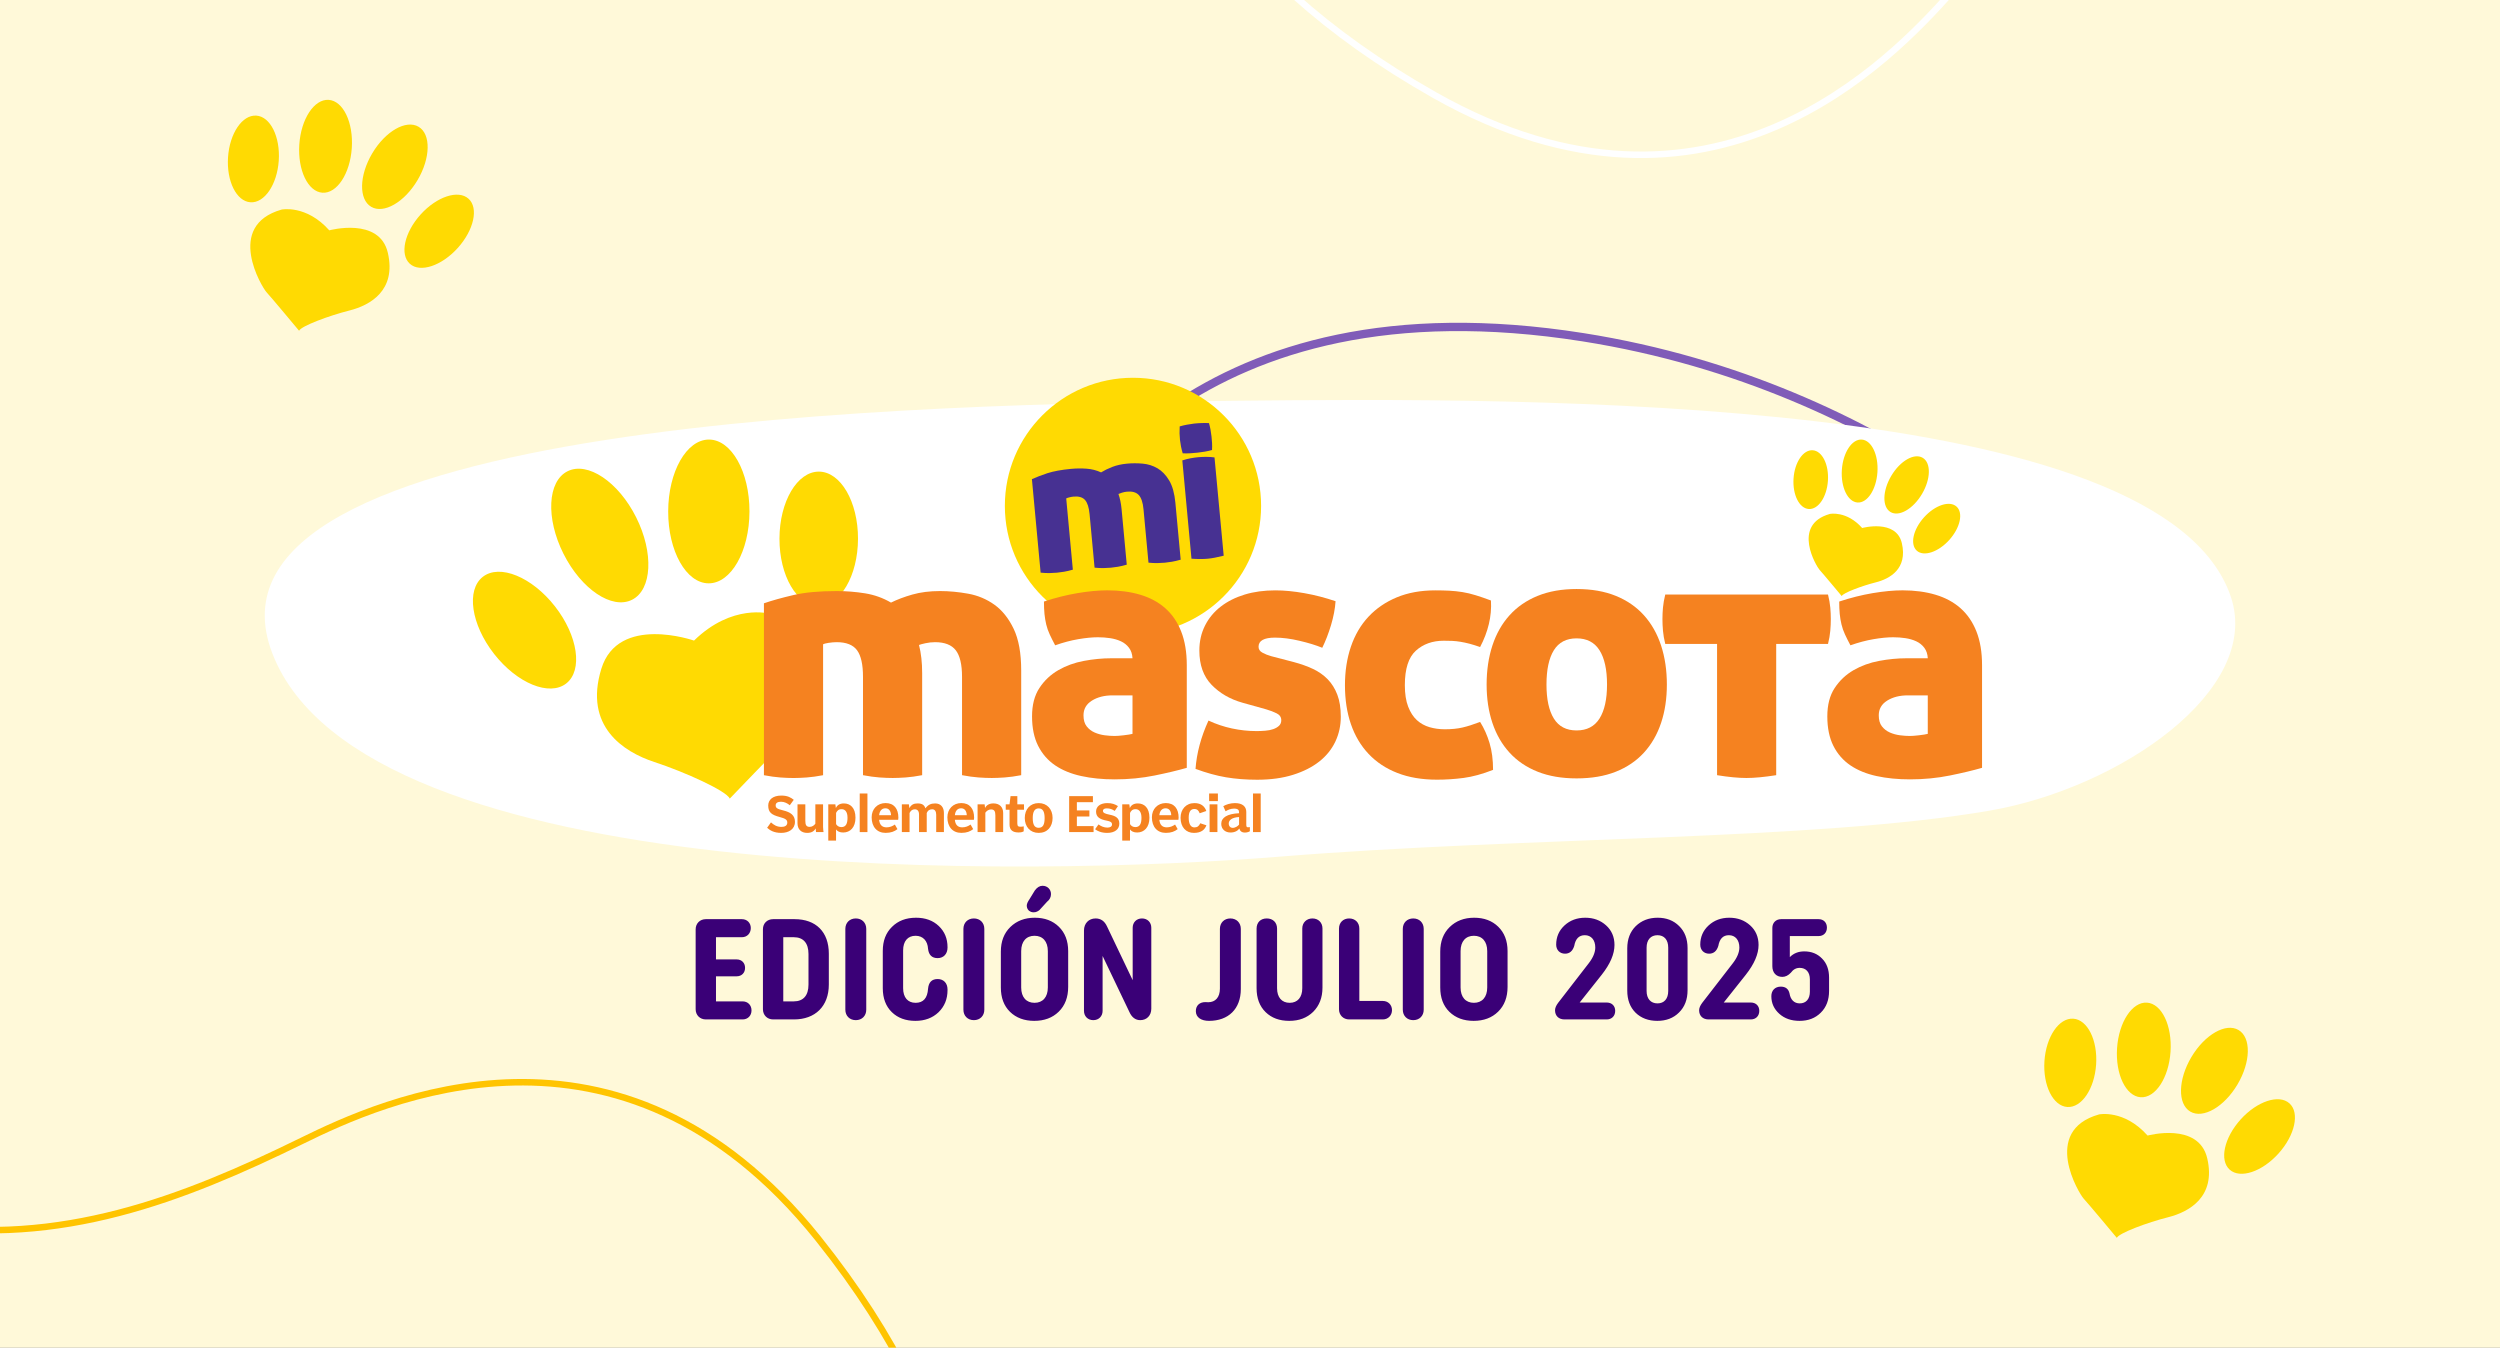
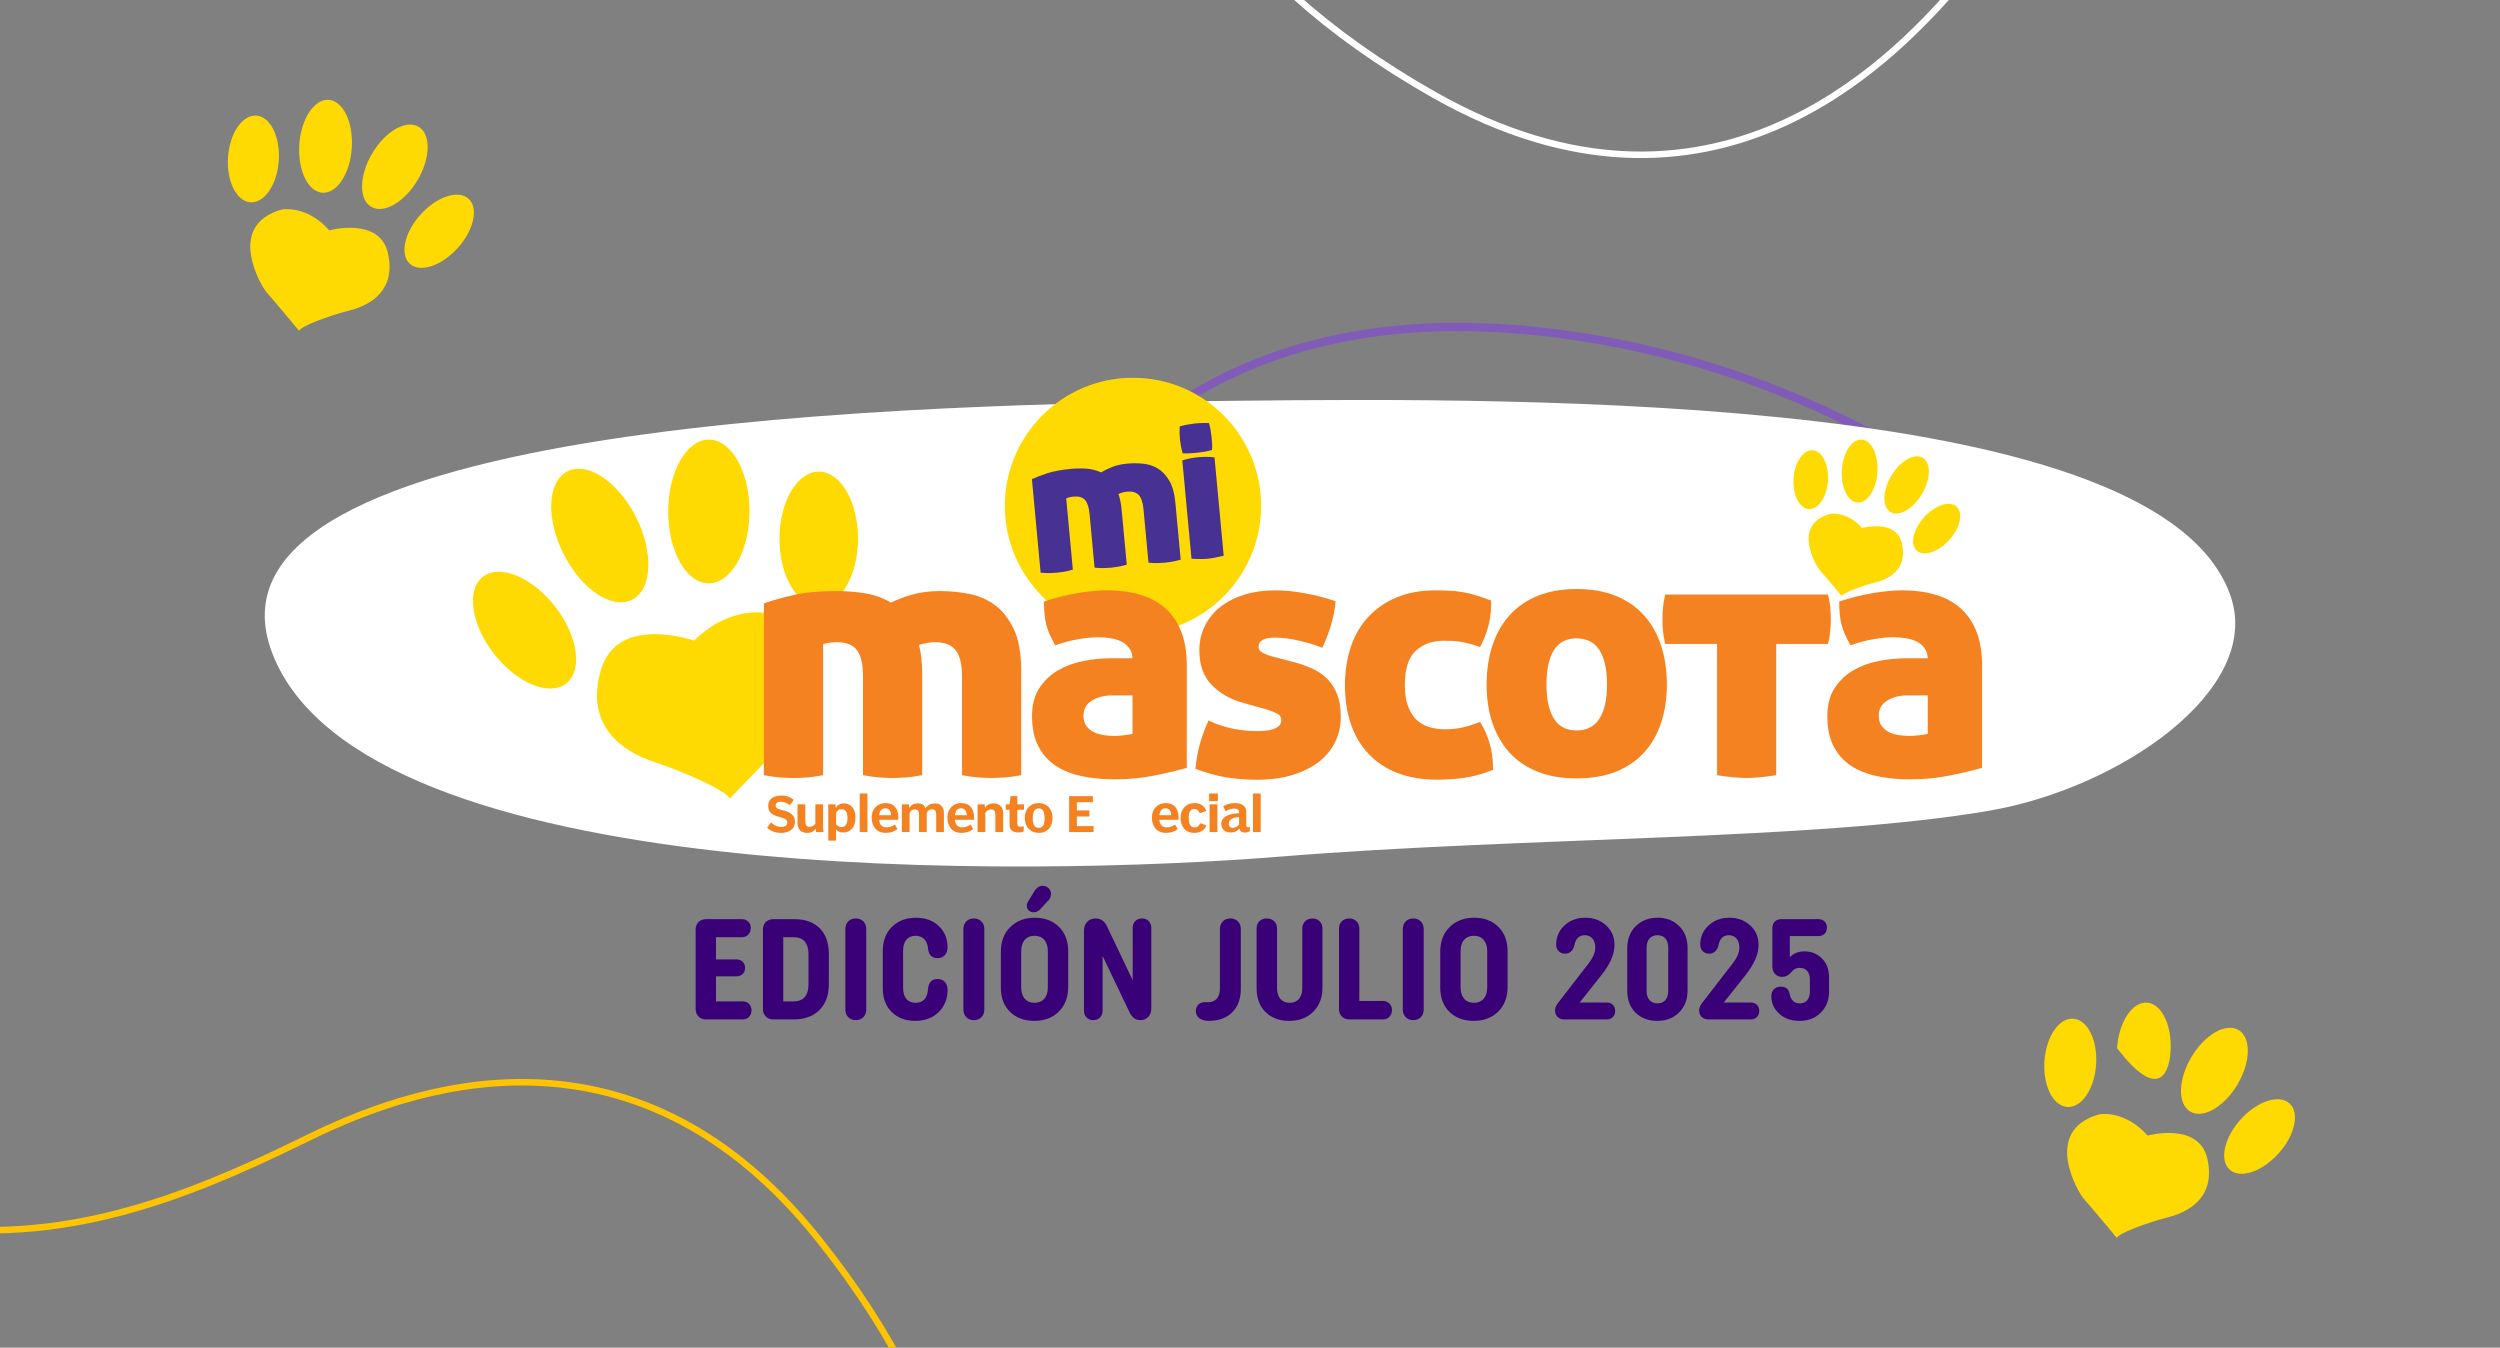
<svg xmlns="http://www.w3.org/2000/svg" width="1152" height="621" viewBox="0 0 1152 621" fill="none">
  <rect x="0" y="0" width="1152" height="621" fill="#808080" stroke="none" />
  <g clip-path="url(#clip0_5582_9)">
-     <rect width="1152" height="621" fill="#FFF9D9" />
    <path d="M471.093 266.996C490.094 232.518 551.081 127.141 729.553 155.413C872.331 178.031 959.478 267.082 970.883 285.854" stroke="#805CB8" stroke-width="3.836" />
    <path d="M590.116 394.707C703.482 385.51 836.707 387.356 916.73 373.56C976.746 363.213 1042.3 318.061 1028.02 275.14C996.898 181.632 705.704 183.164 567.888 184.697C430.071 186.23 83.307 192.362 125.541 301.199C167.775 410.037 476.751 403.905 590.116 394.707Z" fill="white" />
    <g clip-path="url(#clip1_5582_9)">
      <path d="M293.133 238.371C301.329 254.726 300.485 271.746 291.24 276.375C281.995 281.017 267.852 271.516 259.643 255.161C251.433 238.806 252.277 221.786 261.522 217.157C270.78 212.528 284.936 222.016 293.133 238.371Z" fill="#FFDA02" />
      <path d="M255.717 279.405C266.33 292.973 268.657 308.88 260.921 314.941C253.185 320.99 238.3 314.903 227.687 301.336C217.073 287.768 214.746 271.861 222.482 265.8C230.219 259.751 245.103 265.838 255.717 279.405Z" fill="#FFDA02" />
      <path d="M345.355 235.721C345.304 254.02 336.89 268.827 326.545 268.802C316.2 268.776 307.85 253.917 307.901 235.619C307.953 217.333 316.367 202.525 326.711 202.551C337.056 202.576 345.406 217.435 345.355 235.721Z" fill="#FFDA02" />
      <path d="M395.366 248.291C395.315 265.375 387.182 279.185 377.195 279.16C367.195 279.134 359.14 265.273 359.178 248.189C359.216 231.118 367.362 217.295 377.349 217.32C387.348 217.359 395.417 231.22 395.366 248.291Z" fill="#FFDA02" />
      <path d="M319.806 295.184C319.806 295.184 284.846 282.947 277.097 308.176C268.938 334.722 287.326 346.474 301.495 351.128C315.663 355.77 334.946 364.542 336.263 368.008C336.263 368.008 358.066 345.285 361.352 342.19C364.638 339.108 394.42 297.192 354.677 282.806C354.69 282.793 337.44 277.96 319.806 295.184Z" fill="#FFDA02" />
      <path d="M581.115 233.113C581.115 265.721 554.683 292.152 522.076 292.152C489.468 292.152 463.037 265.721 463.037 233.113C463.037 200.506 489.468 174.074 522.076 174.074C554.683 174.074 581.115 200.506 581.115 233.113Z" fill="#FFDA02" />
      <path d="M493.496 216.056C495.888 215.826 498.279 215.801 500.657 215.967C503.036 216.133 505.273 216.709 507.371 217.68C508.816 216.785 510.542 215.941 512.537 215.161C514.531 214.381 516.808 213.87 519.391 213.64C521.68 213.422 524.045 213.422 526.526 213.64C528.994 213.857 531.27 214.573 533.367 215.788C535.451 217.015 537.254 218.882 538.751 221.389C540.259 223.908 541.206 227.335 541.615 231.657L544.057 257.896C542.561 258.331 541.206 258.651 539.991 258.855C538.763 259.06 537.689 259.201 536.756 259.29C535.758 259.38 534.646 259.444 533.405 259.469C532.165 259.495 530.771 259.431 529.224 259.277L526.922 234.611C526.628 231.516 525.899 229.342 524.723 228.089C523.546 226.849 521.756 226.337 519.352 226.555C518.534 226.631 517.741 226.785 516.961 227.041C516.194 227.296 515.657 227.488 515.375 227.629C516.092 229.624 516.565 231.951 516.82 234.572L519.212 260.198C517.715 260.633 516.36 260.953 515.145 261.157C513.918 261.362 512.844 261.502 511.91 261.592C510.913 261.681 509.8 261.745 508.56 261.771C507.319 261.797 505.926 261.733 504.378 261.579L502.077 236.912C501.783 233.818 501.079 231.631 499.967 230.378C498.841 229.125 497.09 228.614 494.686 228.831C494.046 228.895 493.356 229.01 492.64 229.202C491.924 229.394 491.476 229.547 491.31 229.675L494.366 262.5C492.87 262.935 491.514 263.254 490.287 263.459C489.072 263.663 487.985 263.804 487.052 263.894C486.054 263.983 484.942 264.047 483.701 264.073C482.461 264.098 481.067 264.034 479.52 263.881L475.505 220.788C477.487 219.893 479.878 218.972 482.678 218.038C485.504 217.143 489.11 216.466 493.496 216.056Z" fill="#473192" />
      <path d="M563.878 256.068C562.369 256.439 561.014 256.746 559.799 256.976C558.584 257.206 557.471 257.372 556.474 257.462C555.477 257.551 554.364 257.602 553.124 257.602C551.883 257.602 550.515 257.551 549.032 257.449L544.812 212.156C546.078 211.747 547.318 211.415 548.571 211.184C549.825 210.954 551.027 210.775 552.19 210.673C553.303 210.571 554.505 210.52 555.809 210.52C557.113 210.52 558.392 210.609 559.645 210.775L563.878 256.068Z" fill="#473192" />
      <path d="M544.99 208.884C544.376 206.825 543.967 204.779 543.737 202.746C543.519 200.777 543.468 198.692 543.596 196.493C544.632 196.186 545.731 195.917 546.921 195.7C548.11 195.47 549.21 195.304 550.194 195.189C551.243 195.073 552.381 194.984 553.634 194.946C554.874 194.894 556.038 194.907 557.099 194.971C557.393 195.994 557.636 197.017 557.815 198.027C557.994 199.038 558.135 200.073 558.263 201.109C558.378 202.094 558.455 203.117 558.519 204.178C558.57 205.239 558.57 206.301 558.506 207.362C557.483 207.669 556.37 207.912 555.168 208.117C553.966 208.308 552.854 208.475 551.805 208.59C550.821 208.705 549.708 208.794 548.468 208.871C547.215 208.948 546.064 208.948 544.99 208.884Z" fill="#473192" />
      <path d="M385.571 272.359C389.983 272.359 394.33 272.717 398.64 273.408C402.936 274.111 406.913 275.531 410.57 277.679C413.371 276.285 416.644 275.045 420.404 273.971C424.163 272.896 428.409 272.359 433.153 272.359C437.347 272.359 441.669 272.769 446.132 273.574C450.595 274.38 454.623 276.08 458.229 278.651C461.835 281.234 464.788 284.942 467.103 289.776C469.417 294.609 470.568 301.016 470.568 308.969V357.203C467.768 357.74 465.249 358.085 462.985 358.252C460.722 358.405 458.74 358.495 457.014 358.495C455.185 358.495 453.139 358.418 450.889 358.252C448.638 358.085 446.106 357.74 443.306 357.203V311.885C443.306 306.182 442.334 302.103 440.403 299.622C438.472 297.154 435.288 295.914 430.889 295.914C429.38 295.914 427.91 296.08 426.452 296.399C424.994 296.719 424.01 296.988 423.473 297.205C424.445 300.965 424.93 305.274 424.93 310.107V357.203C422.13 357.74 419.611 358.085 417.348 358.252C415.084 358.405 413.102 358.495 411.376 358.495C409.547 358.495 407.501 358.418 405.251 358.252C402.987 358.085 400.468 357.74 397.668 357.203V311.885C397.668 306.182 396.747 302.103 394.919 299.622C393.09 297.154 389.97 295.914 385.558 295.914C384.369 295.914 383.116 296.029 381.773 296.233C380.431 296.451 379.6 296.668 379.28 296.885V357.216C376.479 357.753 373.96 358.098 371.697 358.264C369.434 358.418 367.452 358.507 365.725 358.507C363.897 358.507 361.851 358.431 359.6 358.264C357.337 358.098 354.818 357.753 352.017 357.216V277.999C355.777 276.707 360.291 275.441 365.572 274.214C370.827 272.973 377.502 272.359 385.571 272.359Z" fill="#F58220" />
      <path d="M513.636 339.135C514.608 339.135 516.002 339.033 517.83 338.815C519.659 338.598 521.002 338.393 521.858 338.163V320.427H512.664C508.905 320.427 505.734 321.233 503.151 322.844C500.568 324.455 499.276 326.719 499.276 329.621C499.276 331.77 499.762 333.47 500.734 334.698C501.706 335.938 502.908 336.872 504.365 337.524C505.823 338.163 507.37 338.598 509.045 338.815C510.708 339.033 512.242 339.135 513.636 339.135ZM475.568 330.107C475.568 324.839 476.694 320.478 478.957 317.039C481.208 313.599 484.123 310.862 487.665 308.816C491.22 306.77 495.133 305.351 499.442 304.545C503.739 303.74 507.933 303.331 512.025 303.331H521.858C521.756 301.4 521.219 299.776 520.247 298.497C519.275 297.206 518.035 296.208 516.539 295.518C515.03 294.814 513.368 294.341 511.539 294.06C509.71 293.791 507.831 293.651 505.887 293.651C503.304 293.651 500.299 293.945 496.859 294.533C493.419 295.121 489.877 296.067 486.22 297.359C485.248 295.53 484.417 293.868 483.714 292.359C483.011 290.85 482.473 289.329 482.103 287.756C481.732 286.196 481.463 284.584 481.297 282.922C481.144 281.26 481.054 279.342 481.054 277.193C486.22 275.48 491.348 274.188 496.463 273.319C501.565 272.462 506.168 272.027 510.247 272.027C515.836 272.027 520.899 272.705 525.413 274.048C529.927 275.39 533.776 277.462 536.947 280.262C540.119 283.063 542.574 286.63 544.287 290.991C546.001 295.351 546.87 300.53 546.87 306.553V353.815C542.778 354.991 537.83 356.181 532.024 357.357C526.219 358.533 520.094 359.134 513.636 359.134C508.048 359.134 502.908 358.623 498.24 357.6C493.56 356.577 489.558 354.94 486.22 352.677C482.883 350.413 480.274 347.434 478.394 343.726C476.515 340.017 475.568 335.478 475.568 330.107Z" fill="#F58220" />
      <path d="M596.217 305.094C599.439 305.951 602.367 307 605.014 308.24C607.648 309.48 609.899 311.066 611.792 312.997C613.671 314.928 615.155 317.293 616.229 320.094C617.303 322.894 617.84 326.283 617.84 330.26C617.84 334.352 617.009 338.162 615.334 341.717C613.658 345.259 611.191 348.328 607.917 350.911C604.631 353.494 600.603 355.54 595.82 357.036C591.038 358.545 585.526 359.3 579.286 359.3C574.12 359.3 569.338 358.916 564.926 358.174C560.514 357.42 555.834 356.128 550.898 354.3C551.436 346.985 553.418 339.569 556.87 332.037C560.31 333.648 563.916 334.863 567.675 335.669C571.435 336.474 575.207 336.883 578.967 336.883C580.258 336.883 581.601 336.832 582.995 336.717C584.388 336.615 585.629 336.372 586.703 335.988C587.777 335.617 588.659 335.106 589.363 334.454C590.053 333.814 590.411 332.945 590.411 331.871C590.411 330.477 589.708 329.428 588.314 328.725C586.92 328.022 585.309 327.408 583.48 326.871L572.509 323.802C566.806 322.191 562.075 319.454 558.315 315.58C554.556 311.705 552.663 306.437 552.663 299.775C552.663 295.58 553.52 291.77 555.246 288.317C556.972 284.877 559.389 281.949 562.509 279.532C565.629 277.116 569.312 275.261 573.558 273.97C577.803 272.678 582.509 272.039 587.675 272.039C591.767 272.039 596.217 272.474 601.063 273.331C605.897 274.187 610.679 275.428 615.423 277.039C615.206 280.479 614.502 284.161 613.326 288.087C612.137 292.013 610.794 295.478 609.298 298.496C606.395 297.307 602.904 296.233 598.812 295.274C594.733 294.302 590.961 293.816 587.521 293.816C582.47 293.816 579.938 295.222 579.938 298.01C579.938 299.199 580.527 300.107 581.716 300.747C582.892 301.399 584.235 301.936 585.744 302.358L596.217 305.094Z" fill="#F58220" />
      <path d="M619.757 315.746C619.757 309.288 620.665 303.381 622.494 297.997C624.322 292.627 627.008 288.023 630.563 284.213C634.118 280.402 638.465 277.41 643.631 275.261C648.797 273.113 654.705 272.039 661.38 272.039C663.643 272.039 665.792 272.09 667.838 272.193C669.884 272.308 671.891 272.512 673.886 272.832C675.868 273.152 677.914 273.637 680.011 274.29C682.108 274.929 684.448 275.747 687.031 276.706C687.249 280.364 686.929 283.995 686.06 287.588C685.203 291.194 683.847 294.711 682.032 298.151C680.203 297.511 678.566 297 677.108 296.616C675.663 296.245 674.282 295.939 672.991 295.734C671.699 295.517 670.433 295.389 669.206 295.325C667.966 295.274 666.648 295.248 665.255 295.248C660.089 295.248 655.818 296.782 652.429 299.839C649.04 302.908 647.352 308.202 647.352 315.72C647.352 319.697 647.864 323.009 648.887 325.643C649.91 328.278 651.253 330.349 652.915 331.858C654.577 333.367 656.521 334.441 658.72 335.08C660.92 335.72 663.26 336.052 665.741 336.052C668.861 336.052 671.572 335.784 673.886 335.247C676.201 334.71 678.911 333.853 682.032 332.664C683.86 335.566 685.318 338.827 686.392 342.42C687.466 346.026 688.003 350.144 688.003 354.76C683.055 356.691 678.541 357.931 674.449 358.468C670.357 359.005 666.278 359.274 662.186 359.274C655.306 359.274 649.219 358.251 643.964 356.205C638.695 354.159 634.258 351.231 630.652 347.407C627.046 343.597 624.335 339.019 622.507 333.699C620.678 328.405 619.757 322.421 619.757 315.746Z" fill="#F58220" />
      <path d="M740.52 315.449C740.52 308.569 739.37 303.301 737.055 299.643C734.741 295.986 731.224 294.158 726.493 294.158C721.761 294.158 718.271 295.986 716.007 299.643C713.744 303.301 712.619 308.569 712.619 315.449C712.619 322.226 713.744 327.443 716.007 331.1C718.271 334.757 721.761 336.586 726.493 336.586C731.224 336.586 734.741 334.757 737.055 331.1C739.357 327.443 740.52 322.226 740.52 315.449ZM685.036 315.449C685.036 308.889 685.919 302.891 687.696 297.47C689.474 292.035 692.108 287.393 695.599 283.519C699.09 279.644 703.425 276.665 708.578 274.568C713.744 272.47 719.703 271.422 726.48 271.422C733.36 271.422 739.382 272.47 744.548 274.568C749.715 276.665 754.037 279.644 757.528 283.519C761.018 287.393 763.653 292.048 765.43 297.47C767.208 302.904 768.09 308.901 768.09 315.449C768.09 321.906 767.208 327.788 765.43 333.108C763.653 338.427 761.018 343.005 757.528 346.816C754.037 350.639 749.702 353.567 744.548 355.613C739.382 357.659 733.36 358.682 726.48 358.682C719.703 358.682 713.731 357.659 708.578 355.613C703.412 353.567 699.09 350.639 695.599 346.816C692.108 343.005 689.474 338.427 687.696 333.108C685.919 327.788 685.036 321.906 685.036 315.449Z" fill="#F58220" />
      <path d="M791.223 296.721H767.349C766.812 294.573 766.466 292.553 766.3 290.673C766.134 288.793 766.057 286.99 766.057 285.264C766.057 283.55 766.134 281.773 766.3 279.944C766.466 278.116 766.812 276.134 767.349 273.973H842.346C842.883 276.121 843.228 278.116 843.395 279.944C843.561 281.773 843.638 283.55 843.638 285.264C843.638 286.99 843.561 288.793 843.395 290.673C843.241 292.553 842.883 294.573 842.346 296.721H818.472V357.205C815.672 357.64 813.153 357.96 810.889 358.177C808.626 358.394 806.593 358.497 804.764 358.497C802.936 358.497 800.89 358.394 798.639 358.177C796.389 357.96 793.908 357.64 791.223 357.205V296.721V296.721Z" fill="#F58220" />
      <path d="M880.094 339.135C881.066 339.135 882.46 339.033 884.289 338.815C886.117 338.598 887.46 338.393 888.317 338.163V320.427H879.123C875.35 320.427 872.192 321.233 869.609 322.844C867.026 324.455 865.734 326.719 865.734 329.621C865.734 331.77 866.22 333.47 867.179 334.698C868.151 335.938 869.353 336.872 870.811 337.524C872.269 338.163 873.816 338.598 875.491 338.815C877.166 339.033 878.701 339.135 880.094 339.135ZM842.027 330.107C842.027 324.839 843.152 320.478 845.415 317.039C847.679 313.599 850.581 310.862 854.123 308.816C857.678 306.77 861.591 305.351 865.901 304.545C870.197 303.74 874.391 303.331 878.483 303.331H888.329C888.227 301.4 887.677 299.776 886.718 298.497C885.746 297.206 884.506 296.208 883.01 295.518C881.501 294.814 879.839 294.341 878.01 294.06C876.181 293.791 874.302 293.651 872.358 293.651C869.775 293.651 866.77 293.945 863.317 294.533C859.878 295.121 856.323 296.067 852.678 297.359C851.707 295.53 850.875 293.868 850.172 292.359C849.469 290.85 848.932 289.329 848.561 287.756C848.19 286.196 847.909 284.584 847.755 282.922C847.589 281.26 847.512 279.342 847.512 277.193C852.678 275.48 857.806 274.188 862.921 273.319C868.023 272.462 872.627 272.027 876.706 272.027C882.294 272.027 887.358 272.705 891.871 274.048C896.385 275.39 900.234 277.462 903.406 280.262C906.577 283.063 909.019 286.63 910.746 290.991C912.459 295.351 913.329 300.53 913.329 306.553V353.815C909.237 354.991 904.288 356.181 898.482 357.357C892.677 358.533 886.552 359.134 880.094 359.134C874.506 359.134 869.366 358.623 864.686 357.6C860.006 356.577 856.003 354.94 852.666 352.677C849.328 350.413 846.72 347.434 844.84 343.726C842.973 340.017 842.027 335.478 842.027 330.107Z" fill="#F58220" />
      <path d="M359.997 383.797C356.557 383.797 354.754 382.569 353.488 381.444L355.266 378.95C356.557 380.127 357.951 381.035 360.112 381.035C361.595 381.035 362.785 380.485 362.785 379.052C362.785 377.646 361.762 377.16 359.23 376.469C355.534 375.472 354 374.36 354 371.201C354 368.541 356.084 366.598 360.048 366.598C362.976 366.598 364.473 367.531 365.764 368.554L363.935 371.06C362.849 370.153 361.442 369.436 359.895 369.436C358.271 369.436 357.427 370.063 357.427 371.086C357.427 372.288 358.066 372.748 360.777 373.401C364.396 374.27 366.314 375.715 366.314 378.707C366.314 382.147 363.373 383.797 359.997 383.797Z" fill="#F58220" />
      <path d="M376.02 383.415L375.841 381.727C375.201 383.044 373.859 383.799 371.979 383.799C369.127 383.799 367.491 382.085 367.491 379.374V370.641H371.097V378.262C371.097 380.129 371.544 381.024 373.117 381.024C374.294 381.024 375.201 380.295 375.713 379.553V370.641H379.268V381.088C379.268 381.996 379.485 383.415 379.485 383.415H376.02V383.415Z" fill="#F58220" />
      <path d="M387.822 372.866C386.352 372.866 385.751 373.595 385.265 374.592V379.745C385.687 380.525 386.556 381.126 387.707 381.126C389.779 381.126 390.533 379.553 390.533 376.817C390.533 374.26 389.536 372.866 387.822 372.866ZM388.526 383.62C386.927 383.62 385.84 383.044 385.252 382.2V387.354H381.672V370.641H384.932L385.175 372.354C385.776 370.96 387.042 370.219 388.871 370.219C391.761 370.219 394.203 372.175 394.203 376.804C394.216 381.241 391.774 383.62 388.526 383.62Z" fill="#F58220" />
      <path d="M399.715 365.641H396.16V383.428H399.715V365.641Z" fill="#F58220" />
      <path d="M407.975 372.459C406.108 372.459 405.264 373.968 405.111 375.643H410.596C410.507 373.865 409.752 372.459 407.975 372.459ZM413.883 377.753H405.098C405.315 380.093 406.479 381.244 408.525 381.244C410.085 381.244 411.261 380.694 412.348 379.952L413.55 382.062C412.195 383.111 410.622 383.788 408.077 383.788C404.139 383.788 401.658 381.052 401.658 376.615C401.658 372.753 404.331 370.055 408.064 370.055C411.952 370.055 413.972 372.651 413.972 376.794C413.972 377.088 413.934 377.548 413.883 377.753Z" fill="#F58220" />
      <path d="M431.401 383.415V375.41C431.401 373.876 430.774 372.917 429.572 372.917C428.524 372.917 427.616 373.3 427.041 374.656V383.415H423.486V375.372C423.486 373.722 422.795 372.93 421.529 372.93C420.378 372.93 419.662 373.556 419.125 374.618V383.415H415.57V370.641H418.818L419.023 372.38C419.956 370.781 421.005 370.219 422.846 370.219C425.097 370.219 425.954 371.063 426.427 372.482C427.667 370.833 428.959 370.219 430.915 370.219C433.498 370.219 434.956 371.958 434.956 374.618V383.415H431.401V383.415Z" fill="#F58220" />
      <path d="M442.871 372.459C441.004 372.459 440.16 373.968 440.007 375.643H445.493C445.403 373.865 444.649 372.459 442.871 372.459ZM448.779 377.753H439.994C440.212 380.093 441.375 381.244 443.421 381.244C444.981 381.244 446.158 380.694 447.245 379.952L448.447 382.062C447.091 383.111 445.518 383.788 442.974 383.788C439.035 383.788 436.554 381.052 436.554 376.615C436.554 372.753 439.227 370.055 442.961 370.055C446.848 370.055 448.869 372.651 448.869 376.794C448.869 377.088 448.83 377.548 448.779 377.753Z" fill="#F58220" />
      <path d="M458.664 383.416V375.744C458.664 373.877 458.216 372.982 456.643 372.982C455.467 372.982 454.559 373.762 454.047 374.491V383.404H450.467V370.629H453.728L453.907 372.317C454.546 371 455.889 370.207 457.769 370.207C460.62 370.207 462.257 371.921 462.257 374.631V383.416H458.664Z" fill="#F58220" />
      <path d="M468.778 373.138V379.378C468.778 380.798 469.315 380.951 470.261 380.951C470.747 380.951 471.258 380.913 471.731 380.772V383.061C471.156 383.432 470.376 383.598 469.302 383.598C466.655 383.598 465.197 382.46 465.197 379.979V373.138H463.445V370.644H465.184L465.658 366.859H468.79V370.644H471.859V373.138H468.778V373.138Z" fill="#F58220" />
      <path d="M478.624 372.509C476.693 372.509 475.888 374.133 475.888 376.959C475.888 379.977 476.668 381.447 478.624 381.447C480.619 381.447 481.361 379.913 481.361 376.984C481.361 374.107 480.606 372.509 478.624 372.509ZM478.624 383.8C474.686 383.8 472.218 380.936 472.218 376.933C472.218 372.905 474.686 370.066 478.624 370.066C482.537 370.066 485.031 372.905 485.031 376.908C485.031 380.936 482.652 383.8 478.624 383.8Z" fill="#F58220" />
      <path d="M492.665 383.419V366.859H503.611V369.647H496.22V373.445H502V376.245H496.22V380.67H503.918V383.419H492.665Z" fill="#F58220" />
-       <path d="M510.221 383.8C507.395 383.8 505.682 382.918 504.621 382.112L506.193 379.887C507.332 380.731 508.7 381.358 510.285 381.358C511.641 381.358 512.421 380.821 512.421 379.887C512.421 378.89 511.641 378.468 510.068 378.174C506.628 377.547 505.068 376.396 505.068 373.954C505.068 371.665 506.935 370.066 510.311 370.066C512.395 370.066 513.84 370.603 515.157 371.447L513.661 373.672C512.613 372.918 511.398 372.496 509.991 372.496C509.058 372.496 508.239 372.803 508.239 373.634C508.239 374.593 509.173 374.964 511.334 375.411C514.019 375.961 515.784 376.882 515.784 379.542C515.784 382.15 513.648 383.8 510.221 383.8Z" fill="#F58220" />
-       <path d="M523.278 372.866C521.807 372.866 521.206 373.595 520.72 374.592V379.745C521.142 380.525 522.012 381.126 523.163 381.126C525.234 381.126 525.989 379.553 525.989 376.817C525.989 374.26 524.978 372.866 523.278 372.866ZM523.981 383.62C522.383 383.62 521.296 383.044 520.707 382.2V387.354H517.127V370.641H520.388L520.631 372.354C521.232 370.96 522.498 370.219 524.326 370.219C527.216 370.219 529.659 372.175 529.659 376.804C529.671 381.241 527.229 383.62 523.981 383.62Z" fill="#F58220" />
      <path d="M537.088 372.459C535.222 372.459 534.378 373.968 534.224 375.643H539.71C539.633 373.865 538.879 372.459 537.088 372.459ZM543.009 377.753H534.224C534.441 380.093 535.605 381.244 537.651 381.244C539.211 381.244 540.388 380.694 541.474 379.952L542.677 382.062C541.321 383.111 539.748 383.788 537.216 383.788C533.278 383.788 530.797 381.052 530.797 376.615C530.797 372.753 533.47 370.055 537.204 370.055C541.091 370.055 543.111 372.651 543.111 376.794C543.099 377.088 543.047 377.548 543.009 377.753Z" fill="#F58220" />
      <path d="M550.143 383.8C546.537 383.8 544.005 381.204 544.005 376.818C544.005 372.995 546.473 370.066 550.412 370.066C553.583 370.066 555.169 371.69 555.859 373.711L552.816 374.759C552.33 373.557 551.754 372.777 550.348 372.777C548.698 372.777 547.752 373.979 547.752 376.805C547.752 379.631 548.647 381.268 550.373 381.268C551.678 381.268 552.483 380.718 553.084 379.363L555.91 380.296C555.143 382.406 553.43 383.8 550.143 383.8Z" fill="#F58220" />
      <path d="M557.381 370.64H560.987V383.415H557.381V370.64ZM557.163 365.641H561.204V369.157H557.163V365.641Z" fill="#F58220" />
      <path d="M570.961 376.486C567.381 376.703 566.204 378.11 566.204 379.465C566.204 380.795 567.074 381.485 567.982 381.485C569.222 381.485 570.399 380.693 570.961 379.977V376.486V376.486ZM575.935 383.045C575.398 383.378 574.554 383.647 573.672 383.647C572.189 383.647 571.383 382.956 571.089 381.78C570.399 382.777 569.069 383.621 566.997 383.621C564.657 383.621 562.752 382.15 562.752 379.619C562.752 376.793 565.411 375.002 570.948 374.734V374.197C570.948 373.391 570.565 372.598 568.659 372.598C567.125 372.598 565.731 373.225 564.747 373.839L563.685 371.486C565.002 370.706 566.933 370.066 569.081 370.066C572.572 370.066 574.286 371.69 574.286 374.133V379.644C574.286 380.872 574.35 381.217 575.13 381.217C575.398 381.217 575.616 381.191 575.935 381.127V383.045V383.045Z" fill="#F58220" />
      <path d="M580.936 365.641H577.381V383.428H580.936V365.641Z" fill="#F58220" />
      <path d="M871.501 219.265C867.409 226.17 867.256 233.638 871.169 235.952C875.069 238.267 881.552 234.545 885.644 227.64C889.736 220.735 889.889 213.267 885.976 210.953C882.076 208.638 875.593 212.359 871.501 219.265Z" fill="#FFDA02" />
      <path d="M886.615 238.357C881.552 243.97 880.043 250.863 883.252 253.753C886.449 256.643 893.15 254.43 898.214 248.817C903.277 243.203 904.786 236.311 901.577 233.434C898.38 230.544 891.679 232.756 886.615 238.357Z" fill="#FFDA02" />
      <path d="M848.727 216.504C848.19 224.509 851.425 231.248 855.952 231.555C860.478 231.861 864.583 225.608 865.12 217.604C865.657 209.599 862.422 202.86 857.895 202.553C853.382 202.259 849.264 208.499 848.727 216.504Z" fill="#FFDA02" />
      <path d="M826.464 220.484C825.966 227.965 829.098 234.256 833.472 234.55C837.845 234.844 841.796 229.026 842.308 221.545C842.806 214.078 839.674 207.774 835.3 207.479C830.914 207.185 826.963 213.016 826.464 220.484Z" fill="#FFDA02" />
      <path d="M858.088 243.305C858.088 243.305 873.752 239.021 876.374 250.299C879.136 262.166 870.722 266.744 864.379 268.342C858.037 269.941 849.329 273.189 848.651 274.659C848.651 274.659 839.815 264.046 838.459 262.601C837.117 261.143 825.365 241.898 843.191 236.822C843.203 236.809 850.901 235.223 858.088 243.305Z" fill="#FFDA02" />
    </g>
    <path d="M171.522 70.671C165.485 80.859 165.258 91.876 171.031 95.291C176.785 98.705 186.35 93.216 192.387 83.028C198.424 72.841 198.65 61.823 192.878 58.408C187.124 54.994 177.559 60.484 171.522 70.671Z" fill="#FFDA02" />
    <path d="M193.82 98.836C186.349 107.118 184.123 117.286 188.859 121.55C193.575 125.813 203.461 122.55 210.931 114.268C218.402 105.986 220.628 95.817 215.893 91.572C211.177 87.309 201.291 90.573 193.82 98.836Z" fill="#FFDA02" />
    <path d="M137.922 66.597C137.13 78.407 141.903 88.349 148.581 88.802C155.259 89.255 161.315 80.029 162.108 68.219C162.9 56.41 158.127 46.468 151.448 46.015C144.789 45.581 138.714 54.787 137.922 66.597Z" fill="#FFDA02" />
    <path d="M105.077 72.46C104.341 83.496 108.963 92.778 115.415 93.212C121.867 93.646 127.697 85.062 128.451 74.026C129.187 63.008 124.565 53.707 118.113 53.273C111.642 52.84 105.813 61.442 105.077 72.46Z" fill="#FFDA02" />
    <path d="M151.732 106.141C151.732 106.141 174.843 99.822 178.71 116.461C182.785 133.968 170.371 140.722 161.014 143.08C151.657 145.438 138.809 150.23 137.81 152.4C137.81 152.4 124.773 136.741 122.774 134.61C120.793 132.459 103.455 104.066 129.754 96.577C129.773 96.558 141.13 94.218 151.732 106.141Z" fill="#FFDA02" />
    <path d="M1009.77 487.132C1003.62 497.511 1003.39 508.735 1009.27 512.214C1015.13 515.693 1024.88 510.1 1031.03 499.721C1037.18 489.342 1037.41 478.117 1031.53 474.638C1025.67 471.16 1015.92 476.753 1009.77 487.132Z" fill="#FFDA02" />
    <path d="M1032.49 515.832C1024.88 524.269 1022.61 534.629 1027.43 538.973C1032.24 543.317 1042.31 539.991 1049.92 531.554C1057.53 523.116 1059.8 512.756 1054.98 508.432C1050.17 504.088 1040.1 507.413 1032.49 515.832Z" fill="#FFDA02" />
-     <path d="M975.541 482.984C974.734 495.016 979.596 505.145 986.4 505.606C993.204 506.068 999.374 496.669 1000.18 484.637C1000.99 472.605 996.126 462.476 989.322 462.015C982.537 461.573 976.348 470.952 975.541 482.984Z" fill="#FFDA02" />
+     <path d="M975.541 482.984C993.204 506.068 999.374 496.669 1000.18 484.637C1000.99 472.605 996.126 462.476 989.322 462.015C982.537 461.573 976.348 470.952 975.541 482.984Z" fill="#FFDA02" />
    <path d="M942.078 488.957C941.329 500.201 946.038 509.658 952.611 510.1C959.184 510.542 965.123 501.797 965.892 490.553C966.642 479.328 961.933 469.853 955.36 469.411C948.767 468.968 942.828 477.733 942.078 488.957Z" fill="#FFDA02" />
    <path d="M989.611 523.27C989.611 523.27 1013.16 516.832 1017.1 533.784C1021.25 551.62 1008.6 558.501 999.067 560.903C989.534 563.306 976.445 568.188 975.426 570.398C975.426 570.398 962.145 554.445 960.108 552.274C958.09 550.082 940.426 521.156 967.219 513.526C967.239 513.506 978.809 511.123 989.611 523.27Z" fill="#FFDA02" />
    <path d="M329.928 461.437H342.205C344.582 461.437 346.298 463.153 346.298 465.595C346.298 468.038 344.582 469.754 342.205 469.754H325.241C322.535 469.754 320.555 467.774 320.555 465.067V428.235C320.555 425.529 322.535 423.549 325.241 423.549H341.875C344.251 423.549 345.968 425.265 345.968 427.641C345.968 430.084 344.251 431.866 341.875 431.866H329.928V442.097H339.433C341.743 442.097 343.327 443.681 343.327 445.991C343.327 448.302 341.743 449.886 339.433 449.886H329.928V461.437ZM351.56 465.067V428.169C351.56 425.463 353.54 423.549 356.247 423.549H366.148C375.917 423.549 381.924 429.357 381.924 439.457V453.648C381.924 463.681 375.653 469.754 365.884 469.754H356.247C353.54 469.754 351.56 467.774 351.56 465.067ZM360.933 431.866V461.437H365.752C370.174 461.437 372.551 458.731 372.551 453.714V439.589C372.551 434.572 370.174 431.866 365.752 431.866H360.933ZM399.172 428.037V465.265C399.172 468.104 397.192 470.084 394.354 470.084C391.515 470.084 389.535 468.104 389.535 465.265V428.037C389.535 425.199 391.515 423.219 394.354 423.219C397.192 423.219 399.172 425.199 399.172 428.037ZM406.787 455.364V438.202C406.787 433.582 408.173 429.885 411.012 427.113C413.85 424.275 417.546 422.889 422.101 422.889C426.391 422.889 429.89 424.143 432.596 426.717C435.302 429.291 436.623 432.526 436.623 436.486V436.618C436.623 439.589 434.774 441.503 432.068 441.503C429.428 441.503 427.976 440.051 427.646 437.212C427.448 433.582 425.335 431.206 421.903 431.206C418.273 431.206 416.16 433.714 416.16 437.938V455.364C416.16 459.589 418.273 462.097 421.903 462.097C425.467 462.097 427.382 459.919 427.646 455.628C427.91 452.658 429.362 451.14 432.068 451.14C434.774 451.14 436.623 452.988 436.623 455.958V456.222C436.623 460.381 435.236 463.747 432.464 466.454C429.692 469.094 426.127 470.414 421.837 470.414C417.348 470.414 413.718 469.094 410.946 466.388C408.173 463.681 406.787 459.985 406.787 455.364ZM453.577 428.037V465.265C453.577 468.104 451.596 470.084 448.758 470.084C445.92 470.084 443.94 468.104 443.94 465.265V428.037C443.94 425.199 445.92 423.219 448.758 423.219C451.596 423.219 453.577 425.199 453.577 428.037ZM473.139 417.278C473.139 416.486 473.601 415.496 474.459 414.242L476.835 410.347C477.892 408.895 479.08 408.169 480.4 408.169C482.71 408.169 484.294 409.885 484.294 411.997C484.294 413.384 483.7 414.572 482.446 415.562L479.014 419.324C476.439 421.503 473.139 420.182 473.139 417.278ZM461.192 455.034V438.532C461.192 433.78 462.644 430.017 465.548 427.179C468.453 424.341 472.215 422.889 476.835 422.889C481.39 422.889 485.086 424.275 487.925 427.047C490.763 429.819 492.215 433.582 492.215 438.268V454.77C492.215 459.523 490.763 463.351 487.859 466.19C484.954 469.028 481.192 470.414 476.571 470.414C472.017 470.414 468.255 469.028 465.416 466.256C462.578 463.483 461.192 459.721 461.192 455.034ZM470.565 438.268V455.034C470.565 459.523 472.941 462.097 476.703 462.097C480.466 462.097 482.842 459.523 482.842 455.034V438.268C482.842 433.78 480.466 431.206 476.703 431.206C472.941 431.206 470.565 433.78 470.565 438.268ZM499.497 465.793V428.763C499.497 425.529 501.675 423.219 504.843 423.219C507.285 423.219 509.002 424.473 510.124 426.915L521.939 451.668V427.509C521.939 425.067 523.655 423.219 526.23 423.219C528.804 423.219 530.52 425.067 530.52 427.509V464.803C530.52 467.972 528.408 470.084 525.437 470.084C523.259 470.084 521.543 468.83 520.421 466.322L508.078 440.513V465.793C508.078 468.236 506.361 470.084 503.787 470.084C501.213 470.084 499.497 468.236 499.497 465.793ZM551.043 465.925C551.043 463.351 552.759 461.767 555.465 461.767C555.729 461.767 556.257 461.833 556.719 461.833C560.086 461.833 562.132 459.523 562.132 455.562V428.037C562.132 425.199 564.112 423.219 566.95 423.219C569.789 423.219 571.769 425.199 571.769 428.037V455.76C571.769 464.935 566.026 470.414 557.115 470.414C553.617 470.414 551.043 468.896 551.043 465.925ZM609.396 427.839V455.1C609.396 459.721 607.944 463.417 605.106 466.256C602.267 469.028 598.637 470.414 594.083 470.414C589.594 470.414 585.964 469.094 583.191 466.388C580.419 463.681 579.033 459.985 579.033 455.364V427.905C579.033 425.067 580.881 423.219 583.719 423.219C586.558 423.219 588.472 425.067 588.472 427.905V455.364C588.472 459.589 590.65 462.097 594.281 462.097C597.911 462.097 600.089 459.589 600.089 455.364V427.839C600.089 425.133 602.069 423.219 604.776 423.219C607.482 423.219 609.396 425.133 609.396 427.839ZM637.206 469.754H621.694C618.988 469.754 617.008 467.774 617.008 465.067V427.905C617.008 425.067 618.988 423.219 621.694 423.219C624.401 423.219 626.381 425.067 626.381 427.905V461.239H637.206C639.648 461.239 641.43 463.021 641.43 465.463C641.43 467.906 639.648 469.754 637.206 469.754ZM656.046 428.037V465.265C656.046 468.104 654.066 470.084 651.228 470.084C648.39 470.084 646.409 468.104 646.409 465.265V428.037C646.409 425.199 648.39 423.219 651.228 423.219C654.066 423.219 656.046 425.199 656.046 428.037ZM663.661 455.034V438.532C663.661 433.78 665.114 430.017 668.018 427.179C670.922 424.341 674.685 422.889 679.305 422.889C683.86 422.889 687.556 424.275 690.394 427.047C693.233 429.819 694.685 433.582 694.685 438.268V454.77C694.685 459.523 693.233 463.351 690.328 466.19C687.424 469.028 683.662 470.414 679.041 470.414C674.487 470.414 670.724 469.028 667.886 466.256C665.048 463.483 663.661 459.721 663.661 455.034ZM673.034 438.268V455.034C673.034 459.523 675.411 462.097 679.173 462.097C682.936 462.097 685.312 459.523 685.312 455.034V438.268C685.312 433.78 682.936 431.206 679.173 431.206C675.411 431.206 673.034 433.78 673.034 438.268ZM716.559 465.529C716.559 464.539 717.021 463.417 717.945 462.163L732.136 443.813C734.117 441.239 735.107 438.796 735.107 436.618C735.107 433.12 733.192 430.942 730.288 430.942C727.582 430.942 725.998 432.592 725.404 435.892C724.677 438.268 723.225 439.457 721.179 439.457C718.737 439.457 717.087 437.74 717.087 435.298C717.087 431.8 718.341 428.829 720.915 426.453C723.489 424.077 726.658 422.889 730.486 422.889C734.315 422.889 737.483 424.077 740.057 426.387C742.631 428.697 743.952 431.734 743.952 435.43C743.952 439.655 741.971 444.209 738.077 449.16L727.912 461.965H740.387C742.697 461.965 744.282 463.483 744.282 465.793C744.282 468.17 742.697 469.754 740.387 469.754H720.915C718.275 469.754 716.559 468.104 716.559 465.529ZM763.702 470.414C759.609 470.414 756.243 469.16 753.669 466.652C751.094 464.077 749.84 460.711 749.84 456.42V437.014C749.84 432.724 751.16 429.357 753.735 426.783C756.375 424.209 759.741 422.889 763.834 422.889C767.86 422.889 771.161 424.143 773.735 426.717C776.309 429.225 777.629 432.592 777.629 436.882V456.288C777.629 460.579 776.309 464.011 773.669 466.586C771.095 469.16 767.728 470.414 763.702 470.414ZM768.718 456.618V436.684C768.718 433.054 766.87 430.942 763.768 430.942C760.665 430.942 758.751 433.054 758.751 436.684V456.618C758.751 460.249 760.665 462.361 763.768 462.361C766.87 462.361 768.718 460.249 768.718 456.618ZM782.953 465.529C782.953 464.539 783.415 463.417 784.339 462.163L798.53 443.813C800.511 441.239 801.501 438.796 801.501 436.618C801.501 433.12 799.587 430.942 796.682 430.942C793.976 430.942 792.392 432.592 791.798 435.892C791.072 438.268 789.619 439.457 787.573 439.457C785.131 439.457 783.481 437.74 783.481 435.298C783.481 431.8 784.735 428.829 787.309 426.453C789.883 424.077 793.052 422.889 796.88 422.889C800.709 422.889 803.877 424.077 806.451 426.387C809.026 428.697 810.346 431.734 810.346 435.43C810.346 439.655 808.365 444.209 804.471 449.16L794.306 461.965H806.781C809.092 461.965 810.676 463.483 810.676 465.793C810.676 468.17 809.092 469.754 806.781 469.754H787.309C784.669 469.754 782.953 468.104 782.953 465.529ZM816.234 459.061C816.234 456.354 817.95 454.638 820.591 454.638C822.769 454.638 824.155 455.694 824.617 457.807C825.079 460.645 826.729 462.361 829.304 462.361C832.208 462.361 833.99 460.381 833.99 456.948V451.272C833.99 447.905 832.142 445.991 829.304 445.991C827.654 445.991 826.333 446.717 825.211 448.236C824.023 449.49 822.703 450.15 821.317 450.15C818.413 450.15 816.696 448.17 816.696 445.199V427.575C816.696 425.199 818.347 423.549 820.723 423.549H838.017C840.327 423.549 841.845 425.133 841.845 427.443C841.845 429.753 840.327 431.338 838.017 431.338H824.749V441.041C826.531 439.259 828.71 438.4 831.416 438.4C834.782 438.4 837.489 439.523 839.601 441.701C841.779 443.879 842.835 446.849 842.835 450.48V456.618C842.835 460.777 841.581 464.143 839.007 466.652C836.499 469.16 833.264 470.414 829.238 470.414C825.475 470.414 822.373 469.358 819.931 467.18C817.488 465.001 816.234 462.295 816.234 459.061Z" fill="#3A0077" />
    <path d="M-37.642 564.345C27.761 574.458 83.955 552.747 139.25 525.631C174.849 508.174 285.46 456.323 376.957 570.695C450.155 662.193 455.061 742.28 437.079 798.24C425.776 833.413 381.064 912.085 292.632 945.392" stroke="#FFC400" stroke-width="3" />
    <path d="M1048.3 -104.771C983.843 -89.766 939.799 -48.666 898.602 -2.887C872.081 26.585 788.782 115.943 661.236 43.937C559.199 -13.667 524.783 -86.149 520.602 -144.778C517.973 -181.628 530.125 -271.299 599.759 -335.179" stroke="white" stroke-width="3" />
  </g>
  <defs>
    <clipPath id="clip0_5582_9">
      <rect width="1152" height="621" fill="white" />
    </clipPath>
    <clipPath id="clip1_5582_9">
      <rect width="695.411" height="213.279" fill="white" transform="translate(217.904 174.074)" />
    </clipPath>
  </defs>
</svg>